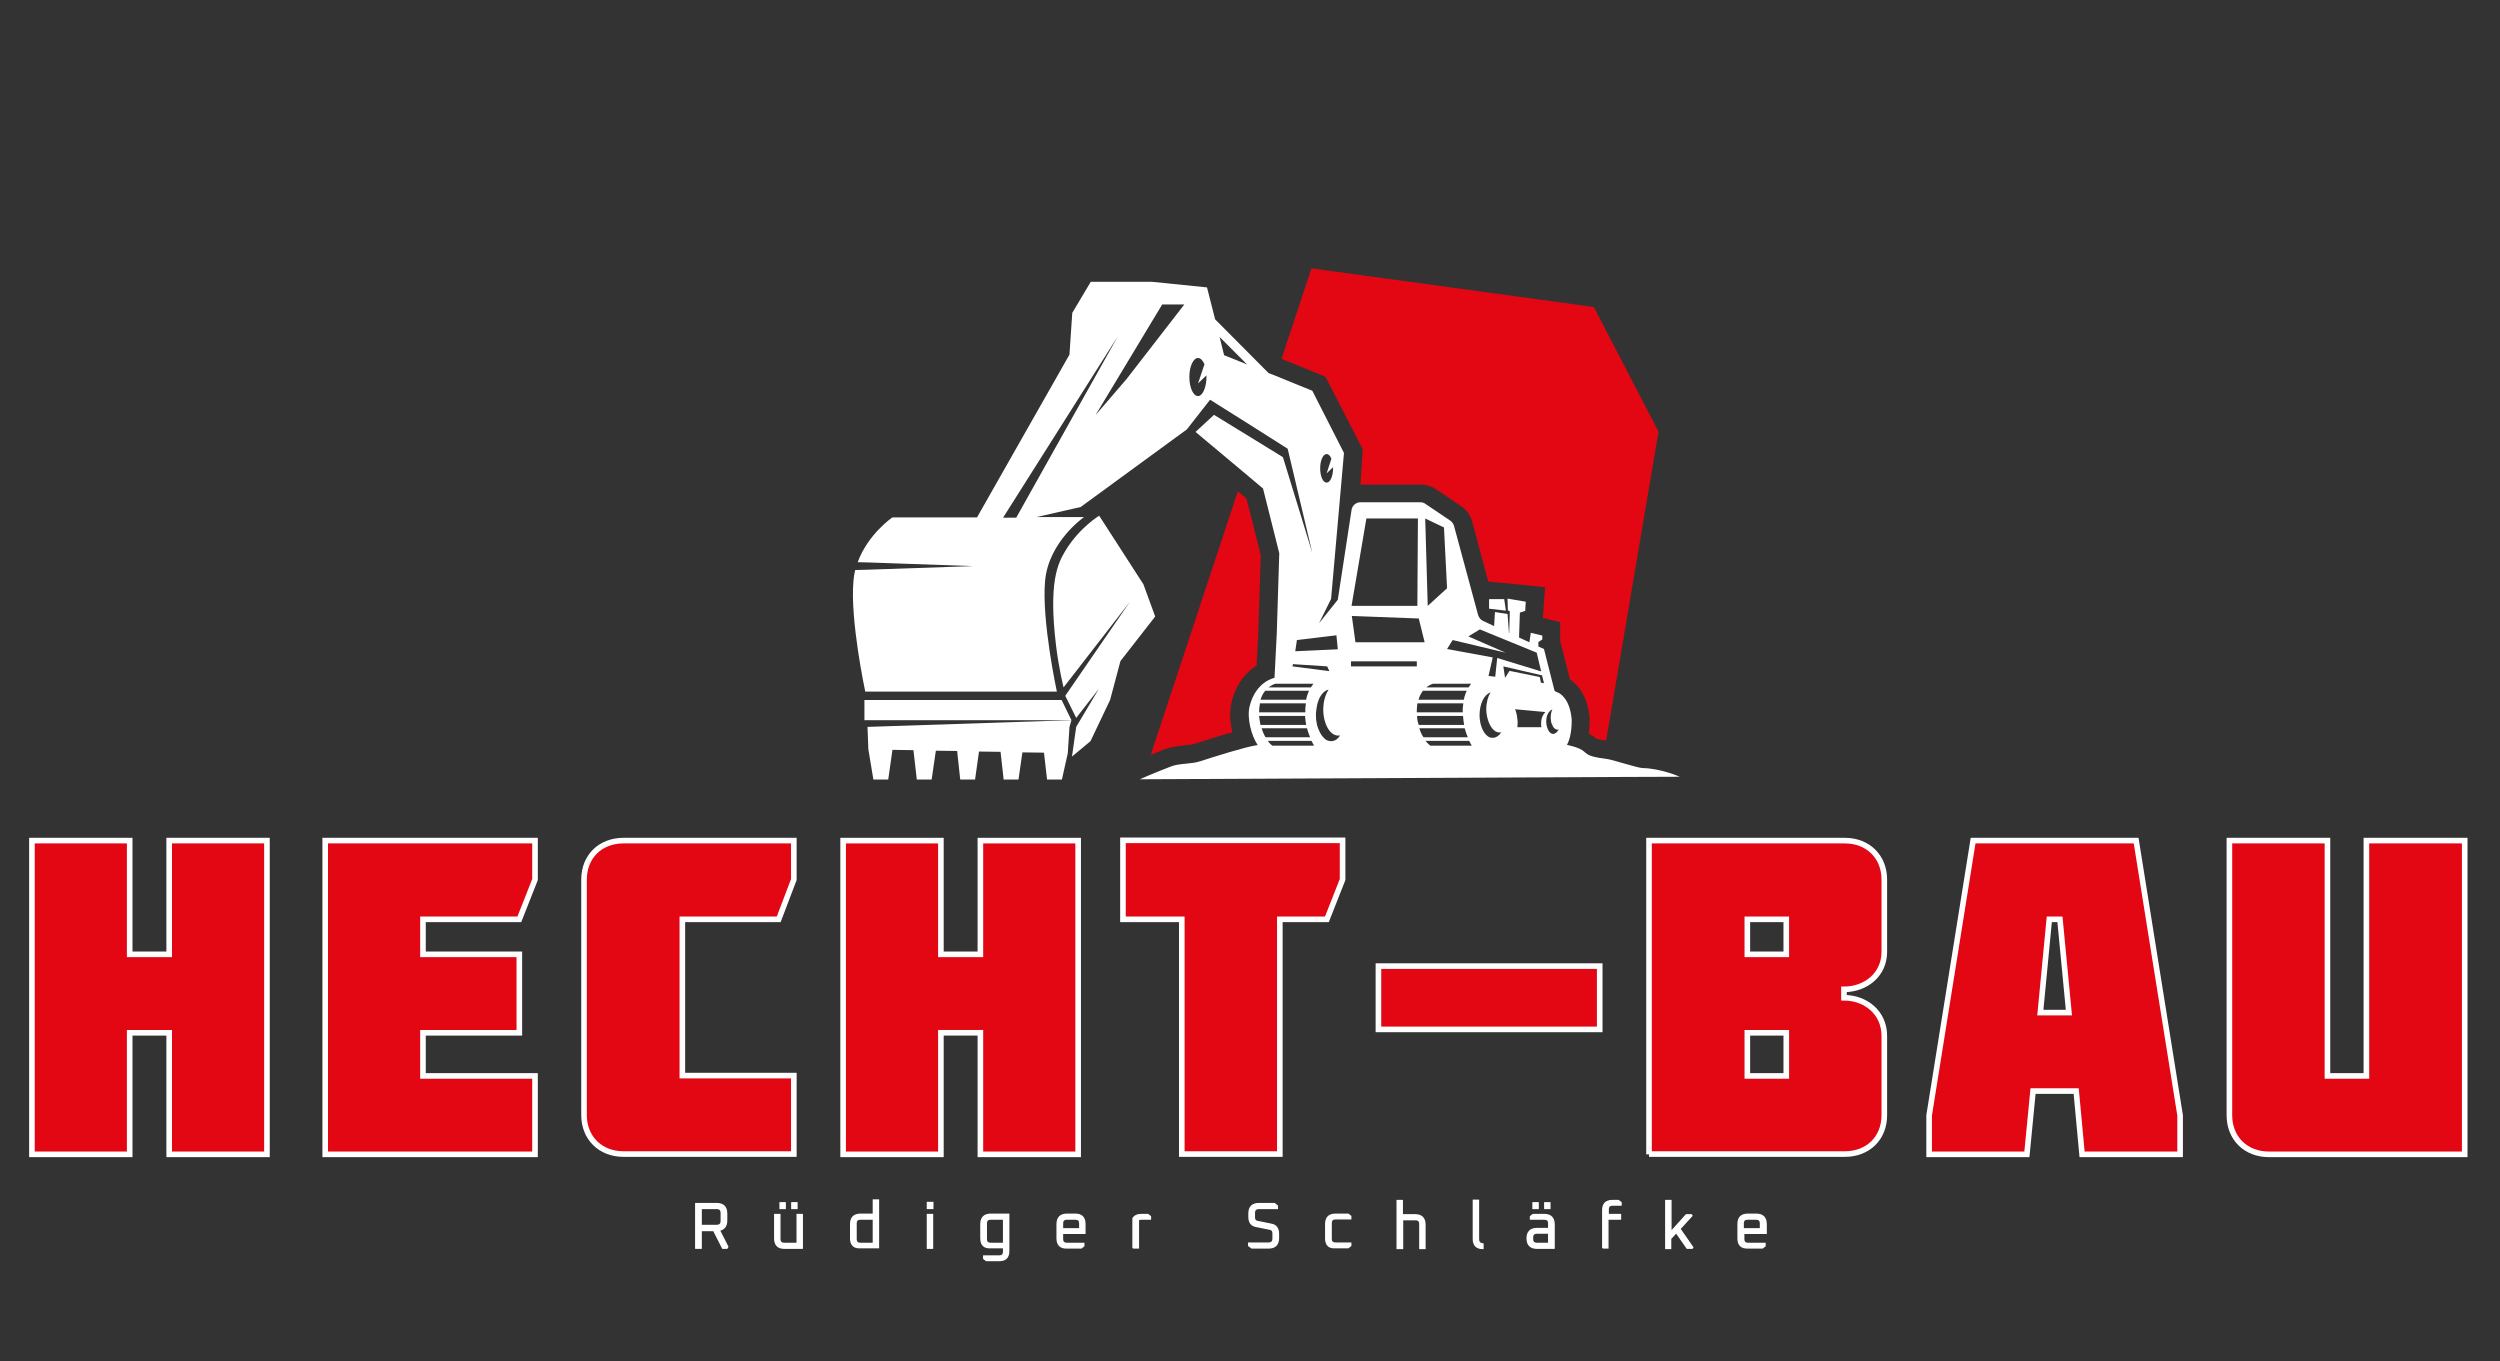
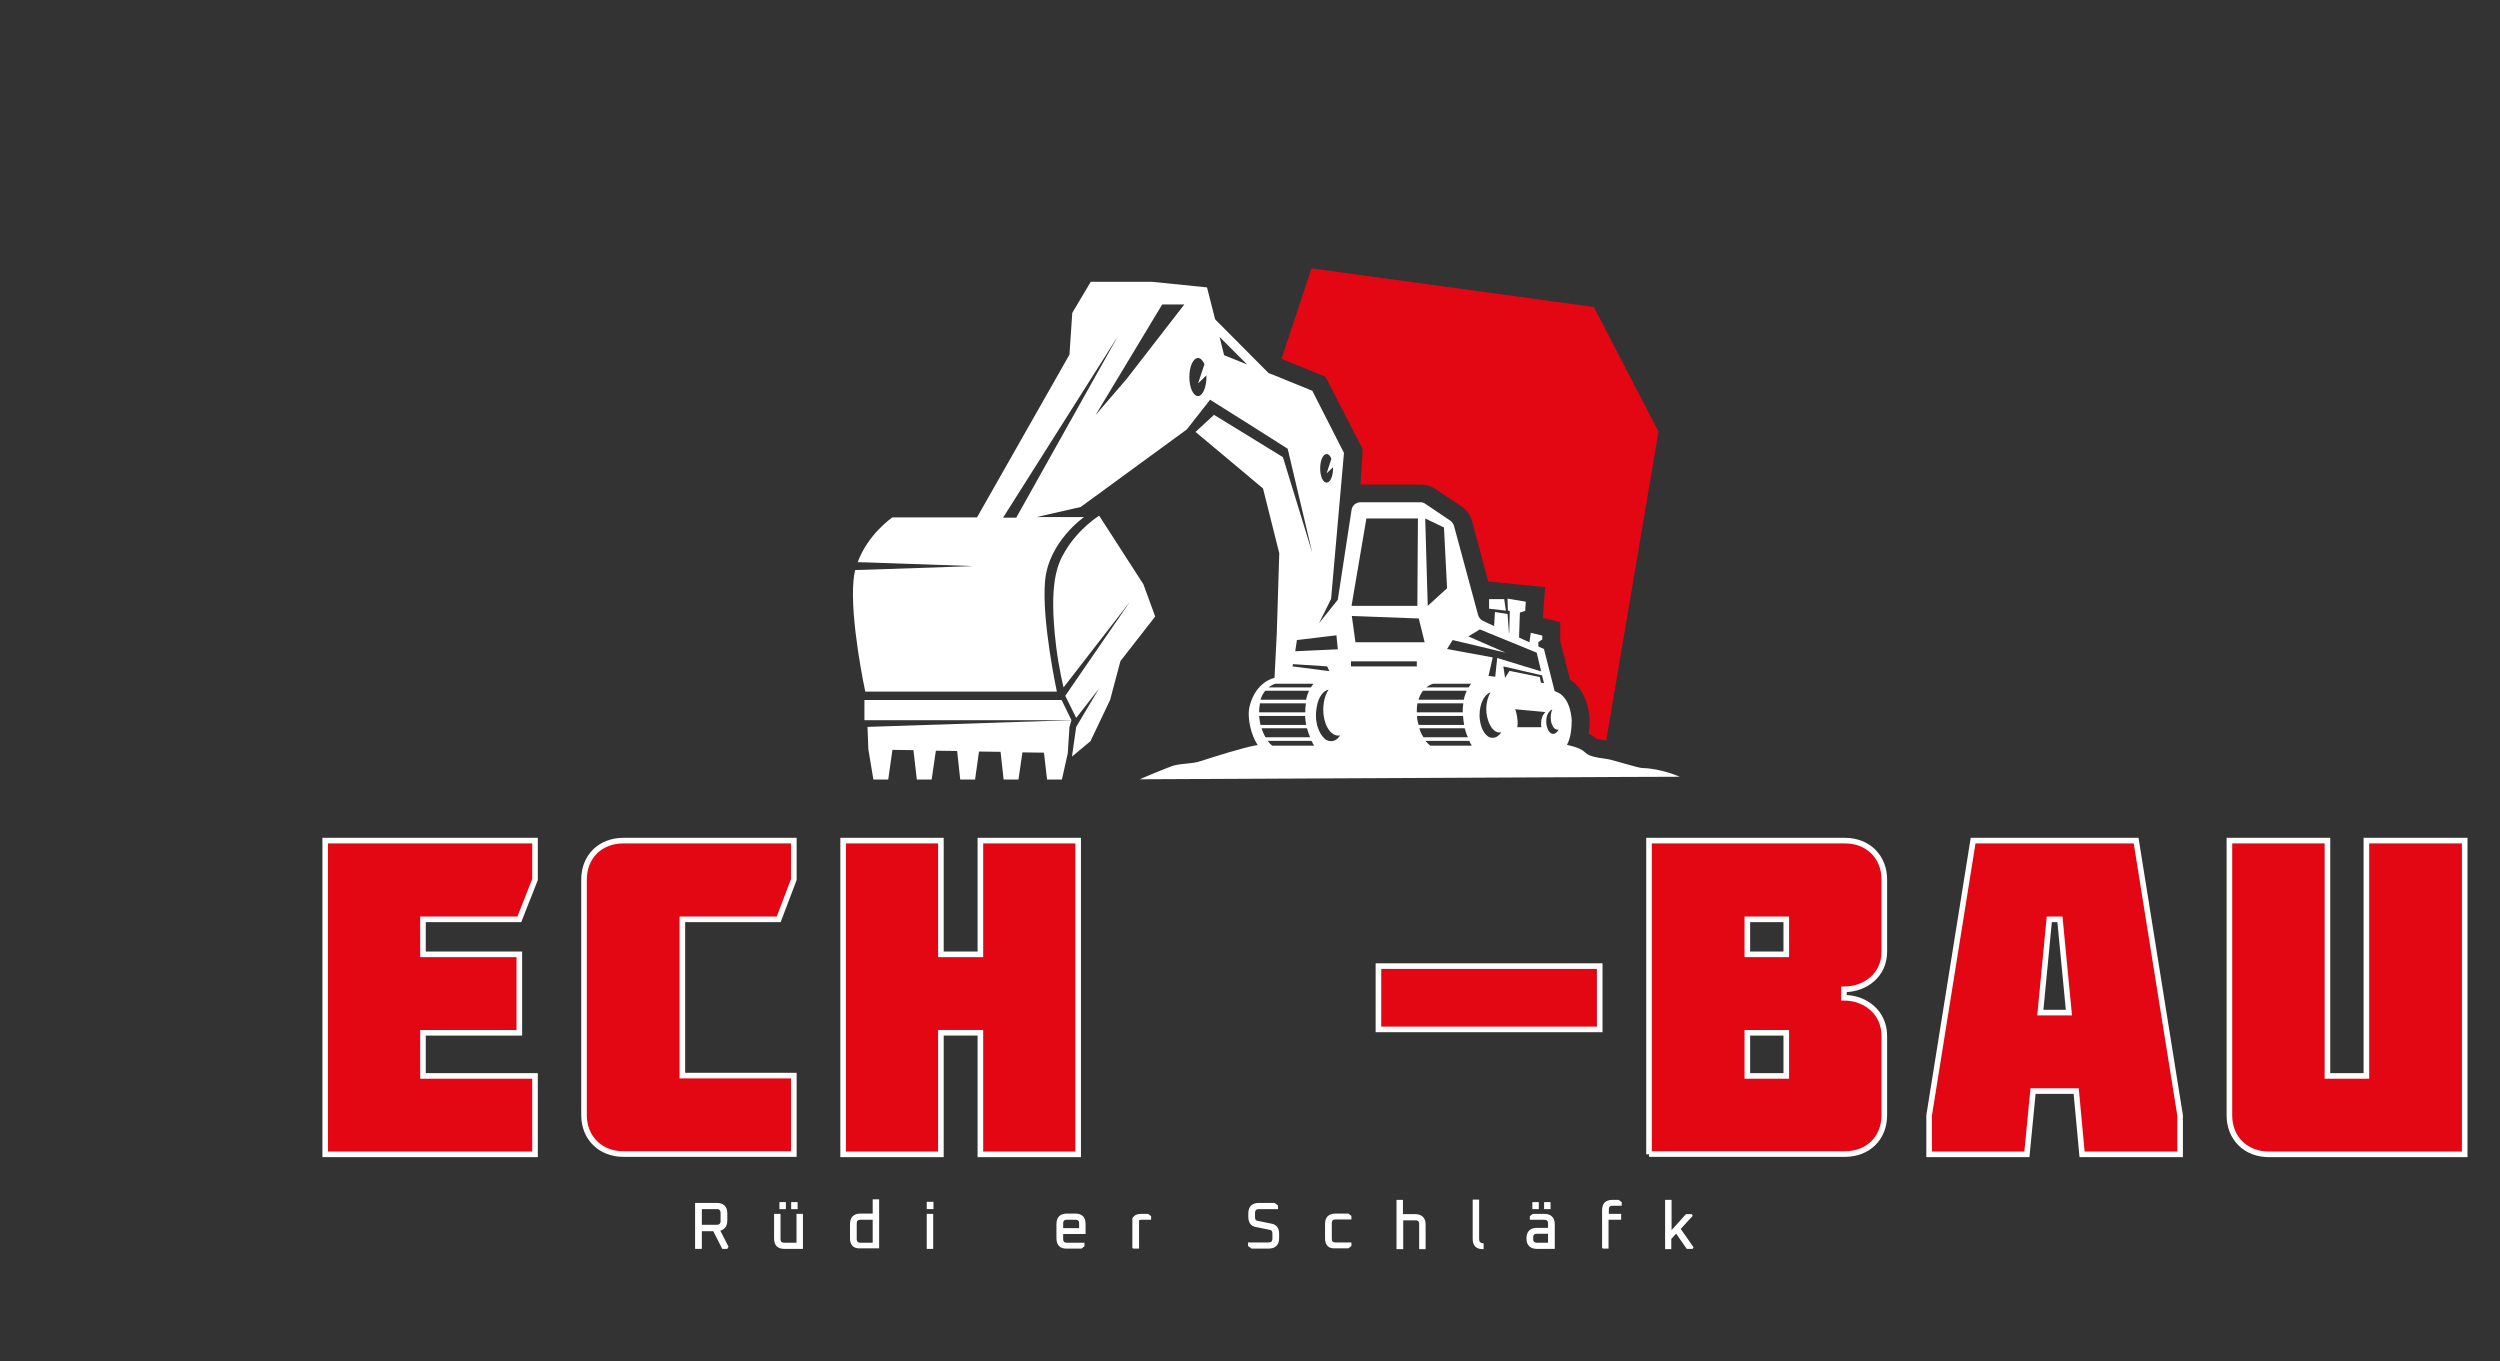
<svg xmlns="http://www.w3.org/2000/svg" version="1.1" x="0px" y="0px" viewBox="0 0 892.5 485.9" style="enable-background:new 0 0 892.5 485.9;" xml:space="preserve">
  <rect x="0" y="0" width="892.5" height="485.9" fill="#333333" stroke="none" />
  <style type="text/css">
	.st0{fill:#E30613;stroke:#FFFFFF;stroke-width:2;stroke-miterlimit:10;}
	.st1{fill:#FFFFFF;stroke:#FFFFFF;stroke-width:0.5;stroke-miterlimit:10;}
	.st2{fill:#E30613;}
	.st3{fill:#FFFFFF;}
</style>
  <g id="BACKGROUND">
</g>
  <g id="Ebene_3">
</g>
  <g id="OBJECTS">
    <g>
-       <path class="st0" d="M60.4,340.7v-40.6h34.9v112H60.4v-43.4H46.3v43.4H11.4v-112h34.9v40.6H60.4z" />
      <path class="st0" d="M116.1,412.1v-112H191V314l-5.6,14.2H151v12.5h34.4v28H151v15.4h40v28H116.1z" />
      <path class="st0" d="M283.4,300.1V314l-5.4,14.2h-34.4v55.8h39.8v28h-60.8c-8.3,0-14.1-5.8-14.1-13.9V314    c0-8.2,5.8-13.9,14.1-13.9H283.4z" />
      <path class="st0" d="M350,340.7v-40.6h34.9v112H350v-43.4h-14.1v43.4H301v-112h34.9v40.6H350z" />
-       <path class="st0" d="M400.9,328.2v-28.2h78.4V314l-5.6,14.2h-16.8v83.8h-35v-83.8H400.9z" />
      <path class="st0" d="M571.1,344.9v22.6h-79v-22.6H571.1z" />
      <path class="st0" d="M588.7,412.1v-112h69.9c8.3,0,14.1,5.8,14.1,13.9v25.8c0,8.2-6.7,13.4-14.4,13.4v3c7.7,0,14.4,5.3,14.4,13.6    v28.3c0,8.2-5.8,13.9-14.1,13.9H588.7z M637.7,328.2h-13.9v12.5h13.9V328.2z M623.8,384.1h13.9v-15.4h-13.9V384.1z" />
      <path class="st0" d="M762.6,300.1l15.7,98.1v13.9h-35l-2.1-22.6h-15.4l-2.2,22.6h-34.9v-13.9l15.7-98.1H762.6z M738.6,361.5    l-3.2-33.3h-3.8l-3.2,33.3H738.6z" />
      <path class="st0" d="M879.9,300.1v112H810c-8.3,0-14.1-5.8-14.1-13.9v-98.1h35v84h13.9v-84H879.9z" />
    </g>
    <g>
      <path class="st1" d="M248.4,445.6v-15.9h7.5c2.3,0,3.5,1.2,3.5,3.5v2.5c0,2-0.9,3.1-2.6,3.5l3,5.9l-0.3,0.5H258l-3.2-6.3h-4.5v6.3    H248.4z M250.3,437.5h5.6c1,0,1.6-0.5,1.6-1.6V433c0-1-0.5-1.6-1.6-1.6h-5.6V437.5z" />
      <path class="st1" d="M276.6,442.1v-8.5h1.8v8.7c0,1.1,0.5,1.6,1.6,1.6h4.6v-10.3h1.8v12H280C277.7,445.6,276.6,444.4,276.6,442.1z     M278.5,431.4v-2h1.8v2H278.5z M282.7,431.4v-2h1.8v2H282.7z" />
      <path class="st1" d="M303.7,442.1V437c0-2.3,1.2-3.5,3.5-3.5h4.6v-5.1h1.8v17h-6.4C304.9,445.6,303.7,444.4,303.7,442.1z     M305.6,442.3c0,1.1,0.5,1.6,1.6,1.6h4.6v-8.7h-4.6c-1.1,0-1.6,0.5-1.6,1.6V442.3z" />
      <path class="st1" d="M331.1,431.4v-2.1h1.9v2.1H331.1z M331.1,445.6v-12h1.8v12H331.1z" />
-       <path class="st1" d="M350.2,442.1V437c0-2.3,1.2-3.5,3.5-3.5h6.4v13.1c0,2.3-1.1,3.4-3.4,3.4h-4.6l-0.9-0.7v-0.9h5.5    c1.1,0,1.6-0.5,1.6-1.6v-1.4h-4.6C351.4,445.6,350.2,444.4,350.2,442.1z M352.1,442.3c0,1.1,0.5,1.6,1.6,1.6h4.6v-8.7h-4.6    c-1.1,0-1.6,0.5-1.6,1.6V442.3z" />
      <path class="st1" d="M377.4,442.1V437c0-2.3,1.2-3.5,3.5-3.5h3c2.3,0,3.4,1.2,3.4,3.5v3.3h-8v2c0,1.1,0.5,1.6,1.6,1.6h6v0.9    l-0.9,0.7h-5.1C378.6,445.6,377.4,444.4,377.4,442.1z M379.3,438.7h6.2v-1.9c0-1.1-0.5-1.6-1.6-1.6h-3c-1.1,0-1.6,0.5-1.6,1.6    V438.7z" />
      <path class="st1" d="M404.5,445.6V435c0.5-0.9,1.5-1.4,3-1.4h2.3l0.9,0.7v0.9h-3.2c-0.5,0-0.9,0.1-1.1,0.4v9.9H404.5z" />
      <path class="st1" d="M445.8,444.7v-0.9h7.1c1,0,1.6-0.5,1.6-1.6v-1.9c0-0.9-0.4-1.4-1.2-1.5l-4.9-1c-1.7-0.3-2.5-1.5-2.5-3.4v-1.2    c0-2.3,1.2-3.5,3.5-3.5h5.6l1,0.8v0.9h-6.6c-1,0-1.6,0.5-1.6,1.6v1.6c0,0.9,0.4,1.4,1.2,1.5l4.9,1c1.7,0.3,2.5,1.5,2.5,3.4v1.5    c0,2.3-1.2,3.5-3.5,3.5h-6L445.8,444.7z" />
      <path class="st1" d="M473.3,442.1V437c0-2.3,1.1-3.5,3.5-3.5h4.5l0.9,0.7v0.9h-5.4c-1.1,0-1.6,0.5-1.6,1.6v5.5    c0,1.1,0.5,1.6,1.6,1.6h5.4v0.9l-0.9,0.7h-4.5C474.4,445.6,473.3,444.4,473.3,442.1z" />
      <path class="st1" d="M498.8,445.6v-17h1.8v5.1h4.6c2.3,0,3.5,1.2,3.5,3.5v8.5h-1.8v-8.7c0-1.1-0.5-1.6-1.6-1.6h-4.6v10.3H498.8z" />
      <path class="st1" d="M526,442.3v-13.8h1.8v13.9c0,1,0.5,1.6,1.6,1.7v1.6C527.2,445.7,526,444.6,526,442.3z" />
      <path class="st1" d="M548.7,445.6c-2.3,0-3.5-1.2-3.5-3.5s1.2-3.5,3.5-3.5h4.2v-1.8c0-1.1-0.5-1.6-1.6-1.6h-4.9v-0.9l0.9-0.7h4    c2.3,0,3.5,1.2,3.5,3.5v8.5H548.7z M547.1,442.3c0,1.1,0.5,1.6,1.6,1.6h4.2v-3.7h-4.2c-1.1,0-1.6,0.5-1.6,1.6V442.3z M547.3,431.4    v-2h1.8v2H547.3z M551.5,431.4v-2h1.8v2H551.5z" />
      <path class="st1" d="M572.2,445.6V432c0-2.3,1.2-3.4,3.5-3.4h2.1l0.9,0.7v0.9h-3c-1.1,0-1.6,0.5-1.6,1.6v1.8h4.4v1.6H574v10.3    H572.2z" />
      <path class="st1" d="M594.7,445.6v-17h1.8v11.2l5.5-6.1h1.8l0.2,0.3l-4.3,4.7l4.6,6.6l-0.2,0.3h-1.8l-3.9-5.6l-2,2.2v3.5H594.7z" />
-       <path class="st1" d="M620.5,442.1V437c0-2.3,1.1-3.5,3.5-3.5h3c2.3,0,3.5,1.2,3.5,3.5v3.3h-8v2c0,1.1,0.5,1.6,1.6,1.6h6v0.9    l-0.9,0.7h-5.1C621.6,445.6,620.5,444.4,620.5,442.1z M622.3,438.7h6.2v-1.9c0-1.1-0.5-1.6-1.6-1.6h-3c-1.1,0-1.6,0.5-1.6,1.6    V438.7z" />
    </g>
    <g>
-       <path class="st2" d="M441.9,175.4l-31.1,94.1c1.6-0.7,3.3-1.3,4.9-2c2.4-0.9,4.8-1.1,7-1.4c1.5-0.1,2.9-0.3,3.9-0.6    c1.8-0.6,8-2.6,13.4-4.1c-1-3.9-1.1-7.7-0.3-10.8c1.8-7.5,6.2-11.3,8.9-13l0.6-11.6l0.9-27.8l-5.1-20.2L441.9,175.4z" />
      <path class="st2" d="M468.2,95.8l-10.7,32.3l15.7,6.4l13.3,25.9l-0.8,12.6c0,0,0.1,0,0.1,0h21.4c2,0,3.8,0.6,5.5,1.7l8.9,6    c2,1.3,3.4,3.3,4,5.6l5.7,21.3l20.3,2l-0.8,11l6.2,1.5v6.7l3.5,13.8c2.5,1.6,6.4,5.6,7,14.2l0,0.4c0,1.7-0.1,3.3-0.3,4.7    c1.4,0.7,2.2,1.5,2.8,1.9l0.1,0c0.3,0.1,1.2,0.3,3.3,0.6l18.7-110.3L569,109.6L468.2,95.8z" />
    </g>
    <g>
      <path class="st3" d="M586.4,274.2c-1.6,0-10.8-3-12.5-3.2c-0.2,0-0.4-0.1-0.6-0.1c-8.2-1-6.3-2.2-9.4-3.6c-1.3-0.6-2.8-1-4.5-1.4    c0.9-1.6,1.7-4.3,1.7-8.9c-0.6-7.9-4.6-9.6-4.6-9.6s-0.6-0.3-1.5-0.7l-3.8-15l-2-0.9l0-1.6l1.4-0.9v-1.4l-4.1-1l-0.5,3.4l-3.7-1.7    l0.3-8.9l1.9-0.6l0.2-3.3l-6.5-1.1l0.1,4.2l0.7,0.3l-0.2,7.8l-0.1,0l-0.5-6.8l-4.5-0.7l-0.3,5l-3.9-1.8c-0.9-0.4-1.5-1.2-1.8-2.1    l-8.6-31.8c-0.2-0.8-0.7-1.4-1.3-1.9l-8.9-6c-0.5-0.4-1.2-0.6-1.8-0.6h-21.4c-1.6,0-3,1.2-3.2,2.8l-4.9,32l-6.7,8.4l4.3-8.7    l4.6-52.1l-11.3-22.2l-14-5.7l-1.6-0.6L433.8,114l-2.9-11.4l-19.7-2h-21.8l-6.6,11.1l-1,14.9l-33,58.1h-30.2c0,0-8.7,5.9-12.4,16    l4,0.1l37.2,1.3l-38.2,1.3l-3.9,0.1c-0.3,1.2-0.5,2.5-0.6,3.8c-1.3,14,4.2,39.6,4.2,39.6h68.4c0,0-5.5-25.5-4.2-39.6    c1.3-14,13.9-22.7,13.9-22.7h-17l15.8-3.6l37.9-27.7l8.3-10.6l16.2,10.2l11.5,7.3l8.8,37.2L458,163.2l-10.9-6.7l-13.7-8.4    l-6.6,6.1l16.5,13.8l7.6,6.4l5.8,23.1l-0.9,28.8L455,242c0,0-6.7,1.2-8.9,10.2c-1,4.1,0.6,10.4,2.9,13.8c-0.2,0-0.5,0.1-0.7,0.1    c-4.2,0.7-14.7,4-19.6,5.6c-3.5,1.2-7.5,0.7-10.6,1.9c-6.5,2.5-11.2,4.6-11.2,4.6l165.2-0.8l27.6-0.1    C599.7,277.3,592.9,274.3,586.4,274.2z M473.6,162.1c0.7,0,1.3,0.6,1.7,1.7l-1.7,5.2l2.3-2.2c0,0.1,0,0.3,0,0.4    c0,2.8-1,5.1-2.3,5.1c-1.3,0-2.3-2.3-2.3-5.1C471.3,164.4,472.3,162.1,473.6,162.1z M362.8,184.8h-4.7l41-64.8L362.8,184.8z     M402.2,135.3l-11.1,12.9l23.8-39.5h7.9L402.2,135.3z M428.9,140.8c-0.4,0.4-0.8,0.6-1.2,0.6c-1.7,0-3.1-3-3.1-6.8    s1.4-6.8,3.1-6.8c0.9,0,1.7,0.9,2.3,2.2l-2.3,6.9l0.1-0.1l2.9-2.8c0,0.2,0,0.4,0,0.6C430.7,137.4,429.9,139.8,428.9,140.8z     M437,126.8l-1.6-6.5l9.8,9.8L437,126.8z M518.6,228.5l18.9,4.5l-13.3-5.8l4.1-2.5l20.3,8.3l1.6,6.7l-15.7-4.8l-0.7,6.7l-2.4-0.3    l1.5-6.6l-16.3-3L518.6,228.5z M520.8,245.4h-11.6c1-0.8,2-1.2,2.4-1.3H523h2.2c-0.3,0.4-0.6,0.8-0.9,1.3H520.8z M523.6,246.6    c-0.4,0.9-0.8,2-1,3.2h-4.7h-11.5c0.4-1.4,1-2.4,1.6-3.2h11.4H523.6z M515.5,188.3l1.1,21.7l-6.9,6.3l-0.9-31.2L515.5,188.3z     M508.6,229.3h-24.7l-1.3-9.4l23.9,0.9L508.6,229.3z M487.8,185.1h18.4l-0.2,31.2h-23.5L487.8,185.1z M463,228.5l14.1-1.7l0.5,5    l-15.2,0.7L463,228.5z M461.6,237.1l12.2,0.8l0.8,1.7l-13.2-1.7L461.6,237.1z M455.3,244.1h11.4h2.2c-0.3,0.4-0.6,0.8-0.9,1.3    h-3.5h-11.6C453.9,244.6,454.9,244.2,455.3,244.1z M451.7,246.6h11.4h4.2c-0.4,0.9-0.8,2-1,3.2h-4.7H450    C450.4,248.5,451,247.4,451.7,246.6z M449.8,251.1h11.8h4.6c-0.1,0.6-0.1,1.2-0.2,1.8c0,0.5,0,1,0,1.4h-0.2H462h-12.5    C449.5,253.3,449.6,252.2,449.8,251.1z M449.5,255.6h12.8h3.2h0.4c0.1,1.1,0.2,2.2,0.4,3.2h-0.8h-1.9H450    C449.8,257.8,449.6,256.7,449.5,255.6z M450.4,260h13.8h1.4h1c0.3,1.2,0.7,2.2,1.1,3.2h-1.5H466h-14.2    C451.3,262.4,450.8,261.3,450.4,260z M468,266.2h-13.8c-0.2-0.2-0.5-0.4-0.7-0.6c-0.3-0.3-0.6-0.7-0.9-1.1h14.2h0.3h1.1    c0.1,0.2,0.3,0.5,0.4,0.7c0,0,0,0,0,0.1c0.2,0.3,0.4,0.6,0.5,0.9H468z M475.2,264.6c-0.5,0-0.9-0.1-1.4-0.3    c-0.5-0.2-0.9-0.5-1.3-1c-0.8-0.8-1.4-1.9-1.9-3.2c-0.1-0.4-0.3-0.8-0.4-1.2c-0.2-1-0.4-2.1-0.4-3.2c0-0.1,0-0.2,0-0.3    c0-0.3,0-0.6,0-0.9c0.1-1.2,0.3-2.3,0.5-3.2c0.1-0.4,0.2-0.8,0.4-1.2c0,0,0,0,0-0.1c0.8-2,2.1-3.5,3.6-3.8    c-0.8,1.2-1.4,2.8-1.7,4.6c-0.1,0.8-0.2,1.6-0.2,2.5c0,5.1,2.4,9.3,5.3,9.3c0.3,0,0.5,0,0.7-0.1    C477.7,263.8,476.5,264.6,475.2,264.6z M505.8,237.9h-23.5v-1.8h23.5V237.9z M505.8,253.6c0-0.8,0.1-1.6,0.2-2.5h11.8h4.6    c-0.1,0.6-0.1,1.2-0.2,1.8c0,0.5,0,1,0,1.4h-0.2h-3.7h-4h-8.5C505.8,254.1,505.8,253.8,505.8,253.6z M505.9,255.6h12.8h3.2h0.4    c0.1,1.1,0.2,2.2,0.4,3.2h-0.8h-1.9h-13.5C506.1,257.8,505.9,256.7,505.9,255.6z M506.7,260h13.8h1.4h1c0.3,1.2,0.7,2.2,1.1,3.2    h-1.5h-0.1h-14.2C507.6,262.4,507.1,261.3,506.7,260z M524.4,266.2h-13.8c0,0-0.1,0-0.1-0.1c-0.5-0.4-1-0.9-1.6-1.6h14.2h0.3h1.1    c0.1,0.2,0.3,0.5,0.4,0.7c0,0,0,0.1,0,0.1c0.2,0.3,0.4,0.6,0.5,0.9H524.4z M532.9,263.4c-0.3,0-0.6-0.1-0.9-0.1    c-2.1-0.7-3.7-3.9-3.8-7.7c0-0.1,0-0.2,0-0.3c0-4.1,1.7-7.4,3.9-8.1c-0.9,1.5-1.5,3.6-1.5,6c0,0.9,0.1,1.8,0.3,2.7    c0.1,0.4,0.2,0.7,0.3,1.1c0.8,2.6,2.3,4.5,4.1,4.5c0.2,0,0.5,0,0.7-0.1C535.2,262.6,534.1,263.4,532.9,263.4z M537.3,242l-0.6-4.1    l13.8,3.2l0.7,2.8l-1.1-0.2l-0.4-2l-10.8-2.2L537.3,242z M550.3,259.6h-8.6c0-0.5,0.1-0.9,0.1-1.4c0-0.5,0-1-0.1-1.4    c-0.1-1.3-0.4-2.6-0.8-3.6l10.8,1c-0.8,0.8-1.4,2-1.5,3.4c0,0.2,0,0.4,0,0.7C550.1,258.7,550.2,259.2,550.3,259.6z M554.5,262    c-1,0-1.8-1-2.2-2.4c-0.2-0.6-0.3-1.2-0.3-1.9c0,0,0-0.1,0-0.1c0-1.3,0.3-2.5,0.9-3.3c0.4-0.5,0.8-0.9,1.3-1    c-0.2,0.3-0.3,0.7-0.4,1.1c-0.1,0.5-0.2,1.1-0.2,1.7c0,0.6,0.1,1.2,0.2,1.8c0,0.2,0.1,0.4,0.2,0.5c0.4,1.3,1.2,2.1,2.1,2.1    c0.1,0,0.2,0,0.4-0.1C555.9,261.4,555.2,262,554.5,262z" />
      <polygon class="st3" points="308.6,249.9 308.6,257.1 382.5,257.1 379,249.9   " />
      <path class="st3" d="M408.2,208.6l-15.8-24.5c0,0-7.2,4.4-12.1,12.6c-2.7,4.5-6,11.2-3.3,33.7c1,8.3,2.7,15,2.7,15l23.7-30.6    l-23.1,33.6l3.9,7.9l8.1-10.4l-8.1,13.6l-1.5,10.6l6.6-5.5l7-14.7l3.7-13.9l12.4-15.9L408.2,208.6z" />
      <polygon class="st3" points="310,267.5 311.8,278.3 317.1,278.3 318.6,267.7 326.1,267.8 327.3,278.3 332.6,278.3 334.1,268     341.7,268.1 342.8,278.3 348.1,278.3 349.5,268.3 357.2,268.4 358.3,278.3 363.6,278.3 365,268.6 372.7,268.7 373.8,278.3     379.1,278.3 381.2,268.9 381.8,259.5 382.5,257.1 309.7,259.5   " />
      <polygon class="st3" points="537,213.9 531.6,213.9 531.6,217.3 537.6,218   " />
    </g>
  </g>
</svg>